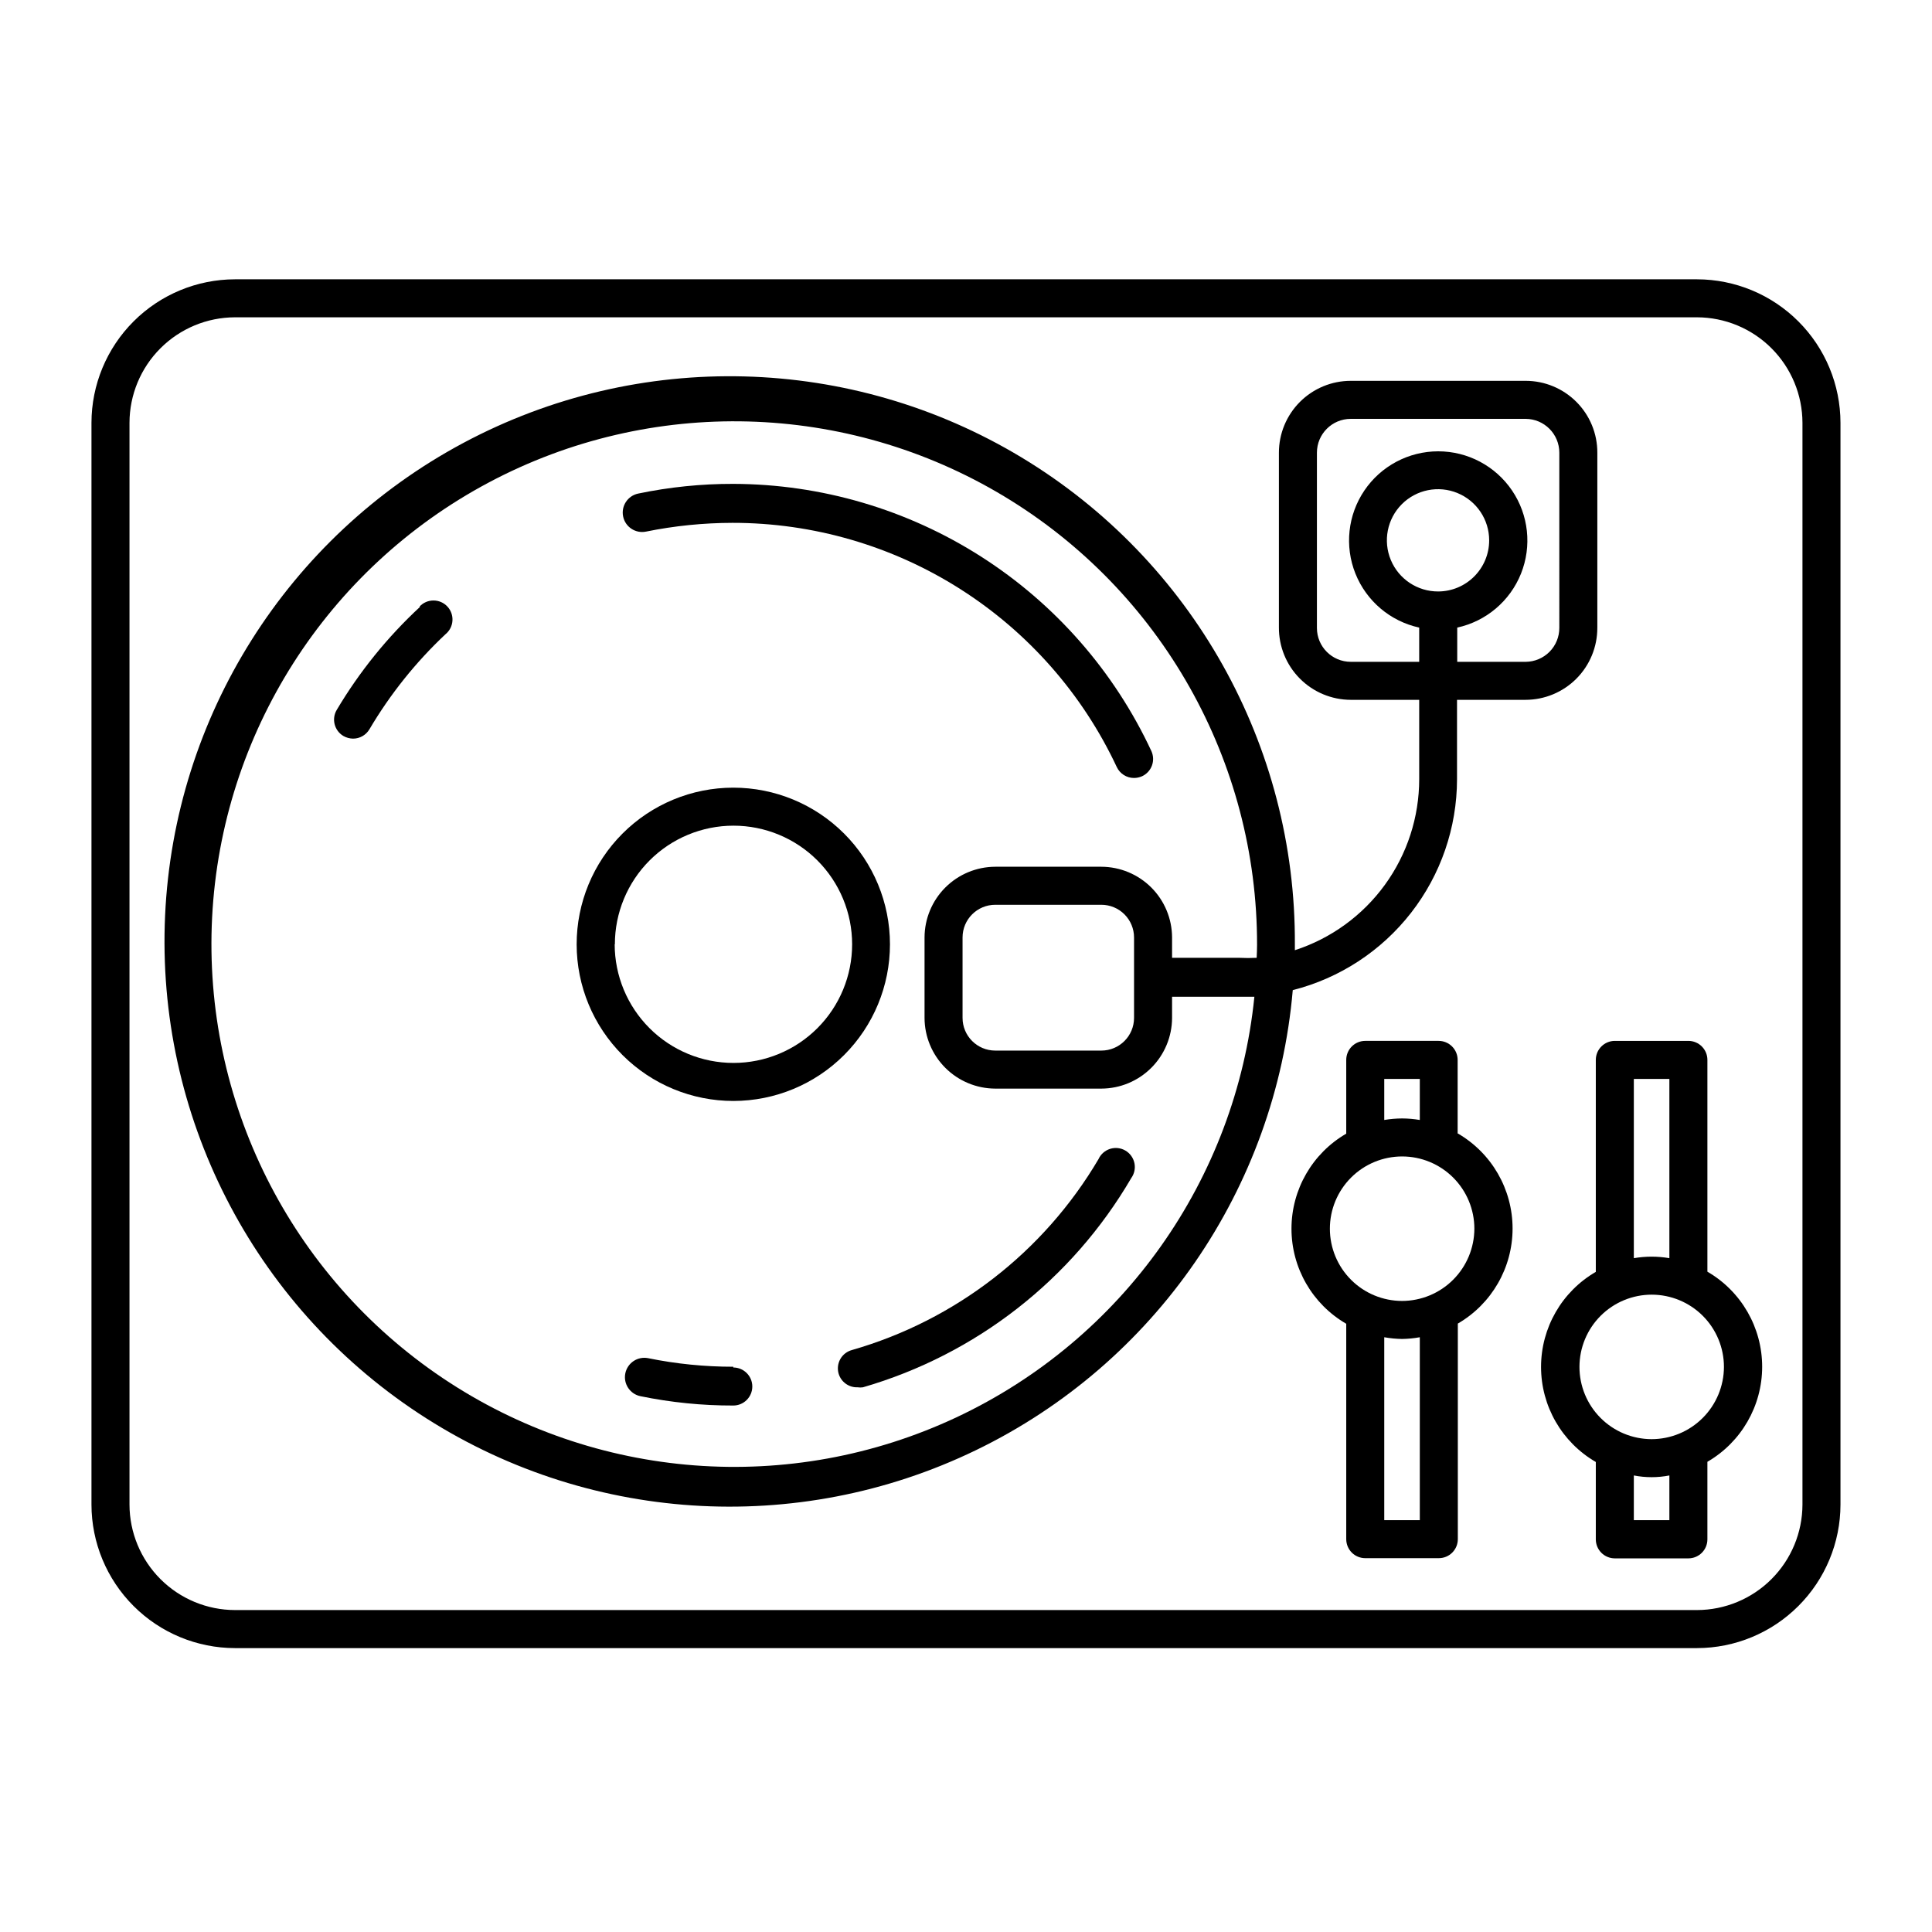
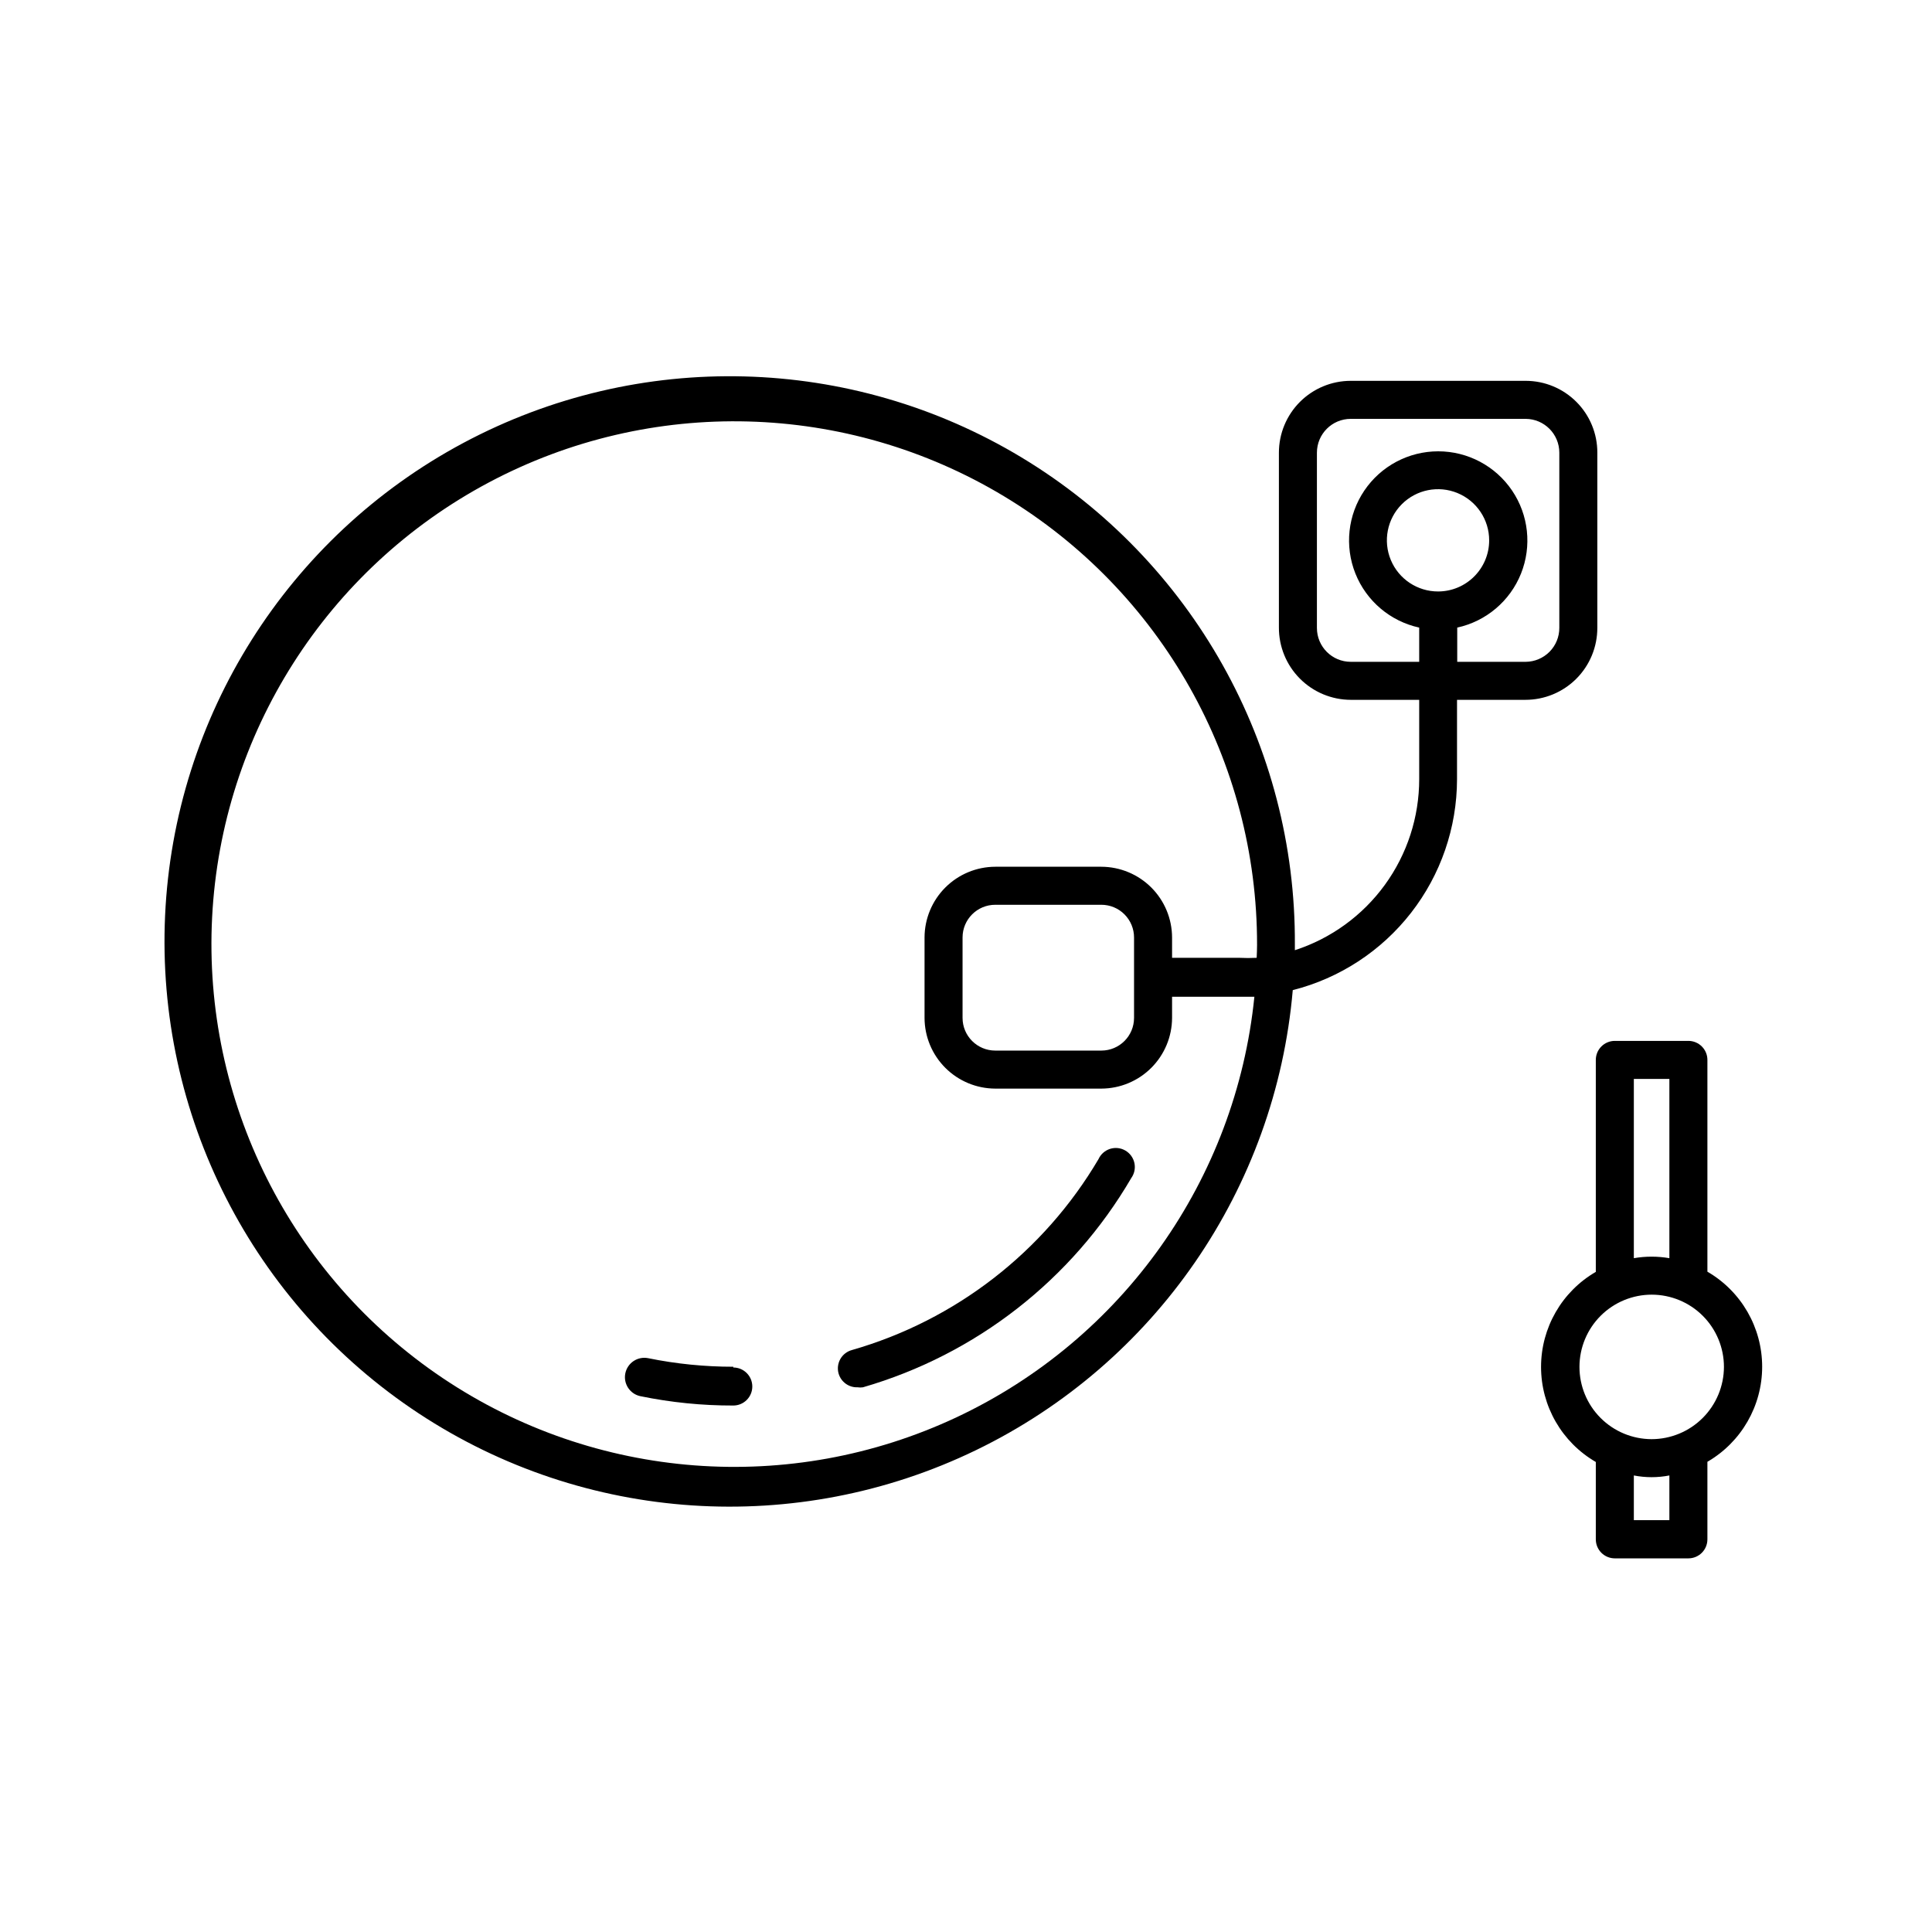
<svg xmlns="http://www.w3.org/2000/svg" fill="#000000" width="800px" height="800px" version="1.1" viewBox="144 144 512 512">
  <g>
-     <path d="m593.71 218.02h-387.43c-10.086 0.012-19.754 4.023-26.883 11.156-7.133 7.129-11.145 16.797-11.156 26.879v286.67c0.012 10.086 4.023 19.754 11.156 26.883 7.129 7.133 16.797 11.145 26.883 11.156h387.43c10.082-0.012 19.75-4.023 26.879-11.156 7.133-7.129 11.145-16.797 11.156-26.883v-286.67c-0.012-10.082-4.023-19.75-11.156-26.879-7.129-7.133-16.797-11.145-26.879-11.156zm27.961 324.7c-0.016 7.414-2.965 14.516-8.207 19.758-5.238 5.242-12.344 8.191-19.754 8.203h-387.43c-7.414-0.012-14.516-2.961-19.758-8.203-5.242-5.242-8.191-12.344-8.203-19.758v-286.67c0.012-7.41 2.961-14.516 8.203-19.754 5.242-5.242 12.344-8.191 19.758-8.207h387.43c7.41 0.016 14.516 2.965 19.754 8.207 5.242 5.238 8.191 12.344 8.207 19.754z" />
    <path d="m338.33 506.2c-7.582 0.004-15.141-0.754-22.57-2.269-1.336-0.266-2.723 0.008-3.859 0.766-1.133 0.754-1.918 1.93-2.188 3.266-0.555 2.781 1.25 5.488 4.031 6.047 8.09 1.66 16.328 2.488 24.586 2.469 2.781 0 5.039-2.258 5.039-5.039s-2.258-5.039-5.039-5.039z" />
    <path d="m366.24 508.02c0.648 2.223 2.727 3.719 5.039 3.629 0.469 0.074 0.945 0.074 1.41 0 29.93-8.668 55.383-28.512 71.09-55.422 0.836-1.152 1.148-2.606 0.855-4-0.297-1.395-1.168-2.602-2.398-3.316-1.234-0.719-2.711-0.879-4.07-0.445-1.355 0.438-2.469 1.426-3.055 2.727-14.504 24.598-37.891 42.703-65.344 50.582-1.301 0.352-2.406 1.211-3.07 2.383-0.66 1.176-0.828 2.566-0.457 3.863z" />
-     <path d="m338.33 272.23c-8.465-0.02-16.906 0.844-25.191 2.57-2.781 0.57-4.574 3.289-4.004 6.07 0.57 2.785 3.289 4.578 6.07 4.008 7.547-1.531 15.227-2.305 22.922-2.32 21.367-0.008 42.293 6.074 60.324 17.531 18.035 11.457 32.43 27.816 41.496 47.16 0.828 1.785 2.617 2.926 4.586 2.922 0.73-0.004 1.449-0.16 2.117-0.453 1.219-0.559 2.164-1.582 2.625-2.836 0.465-1.258 0.406-2.648-0.156-3.863-9.84-21.105-25.484-38.969-45.102-51.504-19.621-12.535-42.406-19.223-65.688-19.285z" />
-     <path d="m255.3 304.83c-8.629 7.996-16.059 17.195-22.066 27.309-1.418 2.391-0.629 5.481 1.762 6.902 0.785 0.445 1.668 0.691 2.57 0.703 1.777 0 3.426-0.938 4.332-2.469 5.496-9.305 12.277-17.789 20.152-25.191 1.086-0.879 1.758-2.168 1.852-3.559 0.098-1.395-0.387-2.766-1.336-3.785-0.953-1.023-2.285-1.605-3.684-1.605-1.395-0.004-2.731 0.574-3.684 1.594z" />
-     <path d="m379.85 394.25c0-11.012-4.379-21.574-12.168-29.359-7.789-7.785-18.352-12.156-29.363-12.152-11.016 0.004-21.574 4.383-29.355 12.176-7.785 7.793-12.152 18.359-12.145 29.371 0.012 11.012 4.394 21.57 12.191 29.352 7.793 7.777 18.363 12.141 29.375 12.129 11-0.016 21.547-4.394 29.32-12.176 7.777-7.785 12.145-18.336 12.145-29.34zm-72.902 0c0-8.336 3.312-16.332 9.207-22.23 5.894-5.894 13.891-9.207 22.23-9.207 8.336 0 16.332 3.312 22.23 9.207 5.894 5.898 9.207 13.895 9.207 22.23 0 8.34-3.312 16.336-9.207 22.23-5.898 5.894-13.895 9.207-22.23 9.207-8.344 0-16.344-3.309-22.246-9.203-5.906-5.894-9.23-13.891-9.242-22.234z" />
    <path d="m567.31 310.37v-46.402c0.016-5.047-1.98-9.891-5.543-13.461-3.566-3.574-8.402-5.582-13.449-5.582h-46.352c-5.051 0-9.895 2.008-13.465 5.578-3.57 3.57-5.578 8.414-5.578 13.465v46.301c-0.027 5.074 1.965 9.949 5.539 13.551 3.574 3.602 8.434 5.633 13.504 5.644h18.137v21.008c0.004 10.07-3.184 19.883-9.102 28.027-5.922 8.148-14.27 14.207-23.848 17.316v-1.461c0.305-52.793-27.207-101.85-72.414-129.12-45.211-27.27-101.43-28.723-147.99-3.828-46.555 24.895-76.57 72.461-78.996 125.2-2.43 52.738 23.09 102.86 67.164 131.93s100.19 32.781 147.71 9.781c47.52-23 79.422-69.32 83.969-121.92 12.434-3.156 23.457-10.363 31.34-20.48 7.883-10.117 12.172-22.57 12.191-35.395v-21.059h18.137c5.059 0 9.91-2.012 13.484-5.594 3.574-3.582 5.574-8.441 5.559-13.5zm-90.281 87.461c-1.527 0.078-3.059 0.078-4.586 0h-17.832v-5.391c-0.016-4.965-1.992-9.727-5.504-13.238-3.516-3.512-8.273-5.488-13.238-5.504h-28.113c-4.969 0.016-9.727 1.992-13.238 5.504s-5.492 8.273-5.504 13.238v21.312c0.012 4.965 1.992 9.723 5.504 13.234 3.512 3.516 8.27 5.492 13.238 5.508h28.113c4.965-0.016 9.723-1.992 13.238-5.508 3.512-3.512 5.488-8.27 5.504-13.234v-5.594h17.836 3.981-0.004c-4.906 48.434-34.871 90.738-78.934 111.44-44.066 20.695-95.758 16.75-136.17-10.395-40.41-27.148-63.605-73.512-61.105-122.13 2.504-48.617 30.34-92.355 73.32-115.21 42.984-22.852 94.809-21.473 136.52 3.641 41.703 25.113 67.168 70.27 67.078 118.95 0 1.008-0.051 2.215-0.102 3.375zm-32.496-5.391v21.312c0 4.785-3.879 8.664-8.664 8.664h-28.113c-4.785 0-8.668-3.879-8.668-8.664v-21.312c0-4.785 3.883-8.664 8.668-8.664h28.113c2.297 0 4.5 0.91 6.125 2.535s2.539 3.832 2.539 6.129zm80.609-91.691v-0.004c-5.484 0.023-10.441-3.266-12.555-8.328-2.117-5.062-0.969-10.902 2.902-14.789 3.875-3.887 9.707-5.055 14.777-2.957 5.07 2.094 8.379 7.039 8.379 12.523 0 7.465-6.039 13.523-13.504 13.551zm32.094 9.621c0.012 2.379-0.918 4.664-2.59 6.356-1.676 1.691-3.949 2.648-6.328 2.664h-18.137v-9.07c7.66-1.672 13.992-7.035 16.902-14.312 2.91-7.281 2.019-15.531-2.375-22.02-4.398-6.492-11.727-10.383-19.566-10.383-7.84 0-15.168 3.891-19.566 10.383-4.394 6.488-5.285 14.738-2.375 22.02 2.914 7.277 9.242 12.641 16.902 14.312v9.07h-18.137c-4.953 0-8.969-4.016-8.969-8.969v-46.453c0-4.953 4.016-8.965 8.969-8.965h46.352c4.934 0.027 8.918 4.031 8.918 8.965z" />
-     <path d="m530.29 444.43v-19.547c0-1.336-0.531-2.617-1.477-3.562-0.945-0.945-2.227-1.477-3.562-1.477h-19.449c-2.781 0-5.035 2.258-5.035 5.039v19.547c-8.984 5.211-14.512 14.809-14.512 25.191s5.527 19.98 14.512 25.191v57.082c0 1.336 0.531 2.617 1.473 3.562 0.945 0.945 2.227 1.473 3.562 1.473h19.5c1.336 0 2.617-0.527 3.562-1.473 0.945-0.945 1.477-2.227 1.477-3.562v-57.133c8.98-5.211 14.508-14.809 14.508-25.191 0-10.383-5.527-19.98-14.508-25.191zm-19.449-14.508h9.422v10.883c-1.547-0.266-3.113-0.398-4.684-0.406-1.59 0.008-3.172 0.141-4.738 0.406zm9.422 116.93h-9.422v-48.469c1.562 0.281 3.148 0.434 4.738 0.457 1.57-0.023 3.137-0.176 4.684-0.457zm-4.684-58.09c-5.078 0-9.949-2.016-13.539-5.606-3.59-3.594-5.609-8.461-5.609-13.539s2.019-9.945 5.609-13.539c3.59-3.59 8.461-5.606 13.539-5.606 5.074 0 9.945 2.016 13.535 5.606 3.59 3.594 5.609 8.461 5.609 13.539-0.016 5.082-2.043 9.953-5.641 13.539-3.598 3.59-8.473 5.606-13.555 5.606z" />
    <path d="m596.48 481.06v-56.176c0-1.336-0.531-2.617-1.477-3.562-0.945-0.945-2.227-1.477-3.562-1.477h-19.496c-2.781 0-5.039 2.258-5.039 5.039v56.176c-8.98 5.207-14.512 14.805-14.512 25.188 0 10.387 5.531 19.984 14.512 25.191v20.508c0 1.336 0.531 2.617 1.477 3.562 0.945 0.941 2.227 1.473 3.562 1.473h19.496c1.336 0 2.617-0.531 3.562-1.473 0.945-0.945 1.477-2.227 1.477-3.562v-20.559c8.98-5.207 14.512-14.805 14.512-25.188 0-10.387-5.531-19.984-14.512-25.191zm-19.496-51.137h9.418v47.508c-3.117-0.539-6.301-0.539-9.418 0zm9.418 116.93h-9.418v-11.84c3.109 0.605 6.309 0.605 9.418 0zm-4.734-21.461c-5.074-0.016-9.938-2.043-13.516-5.641-3.582-3.594-5.586-8.465-5.578-13.539s2.031-9.938 5.625-13.523c3.594-3.582 8.461-5.594 13.535-5.59 5.074 0.008 9.941 2.023 13.527 5.613s5.602 8.457 5.602 13.531c-0.012 5.086-2.043 9.953-5.641 13.543-3.598 3.59-8.473 5.606-13.555 5.606z" />
  </g>
</svg>